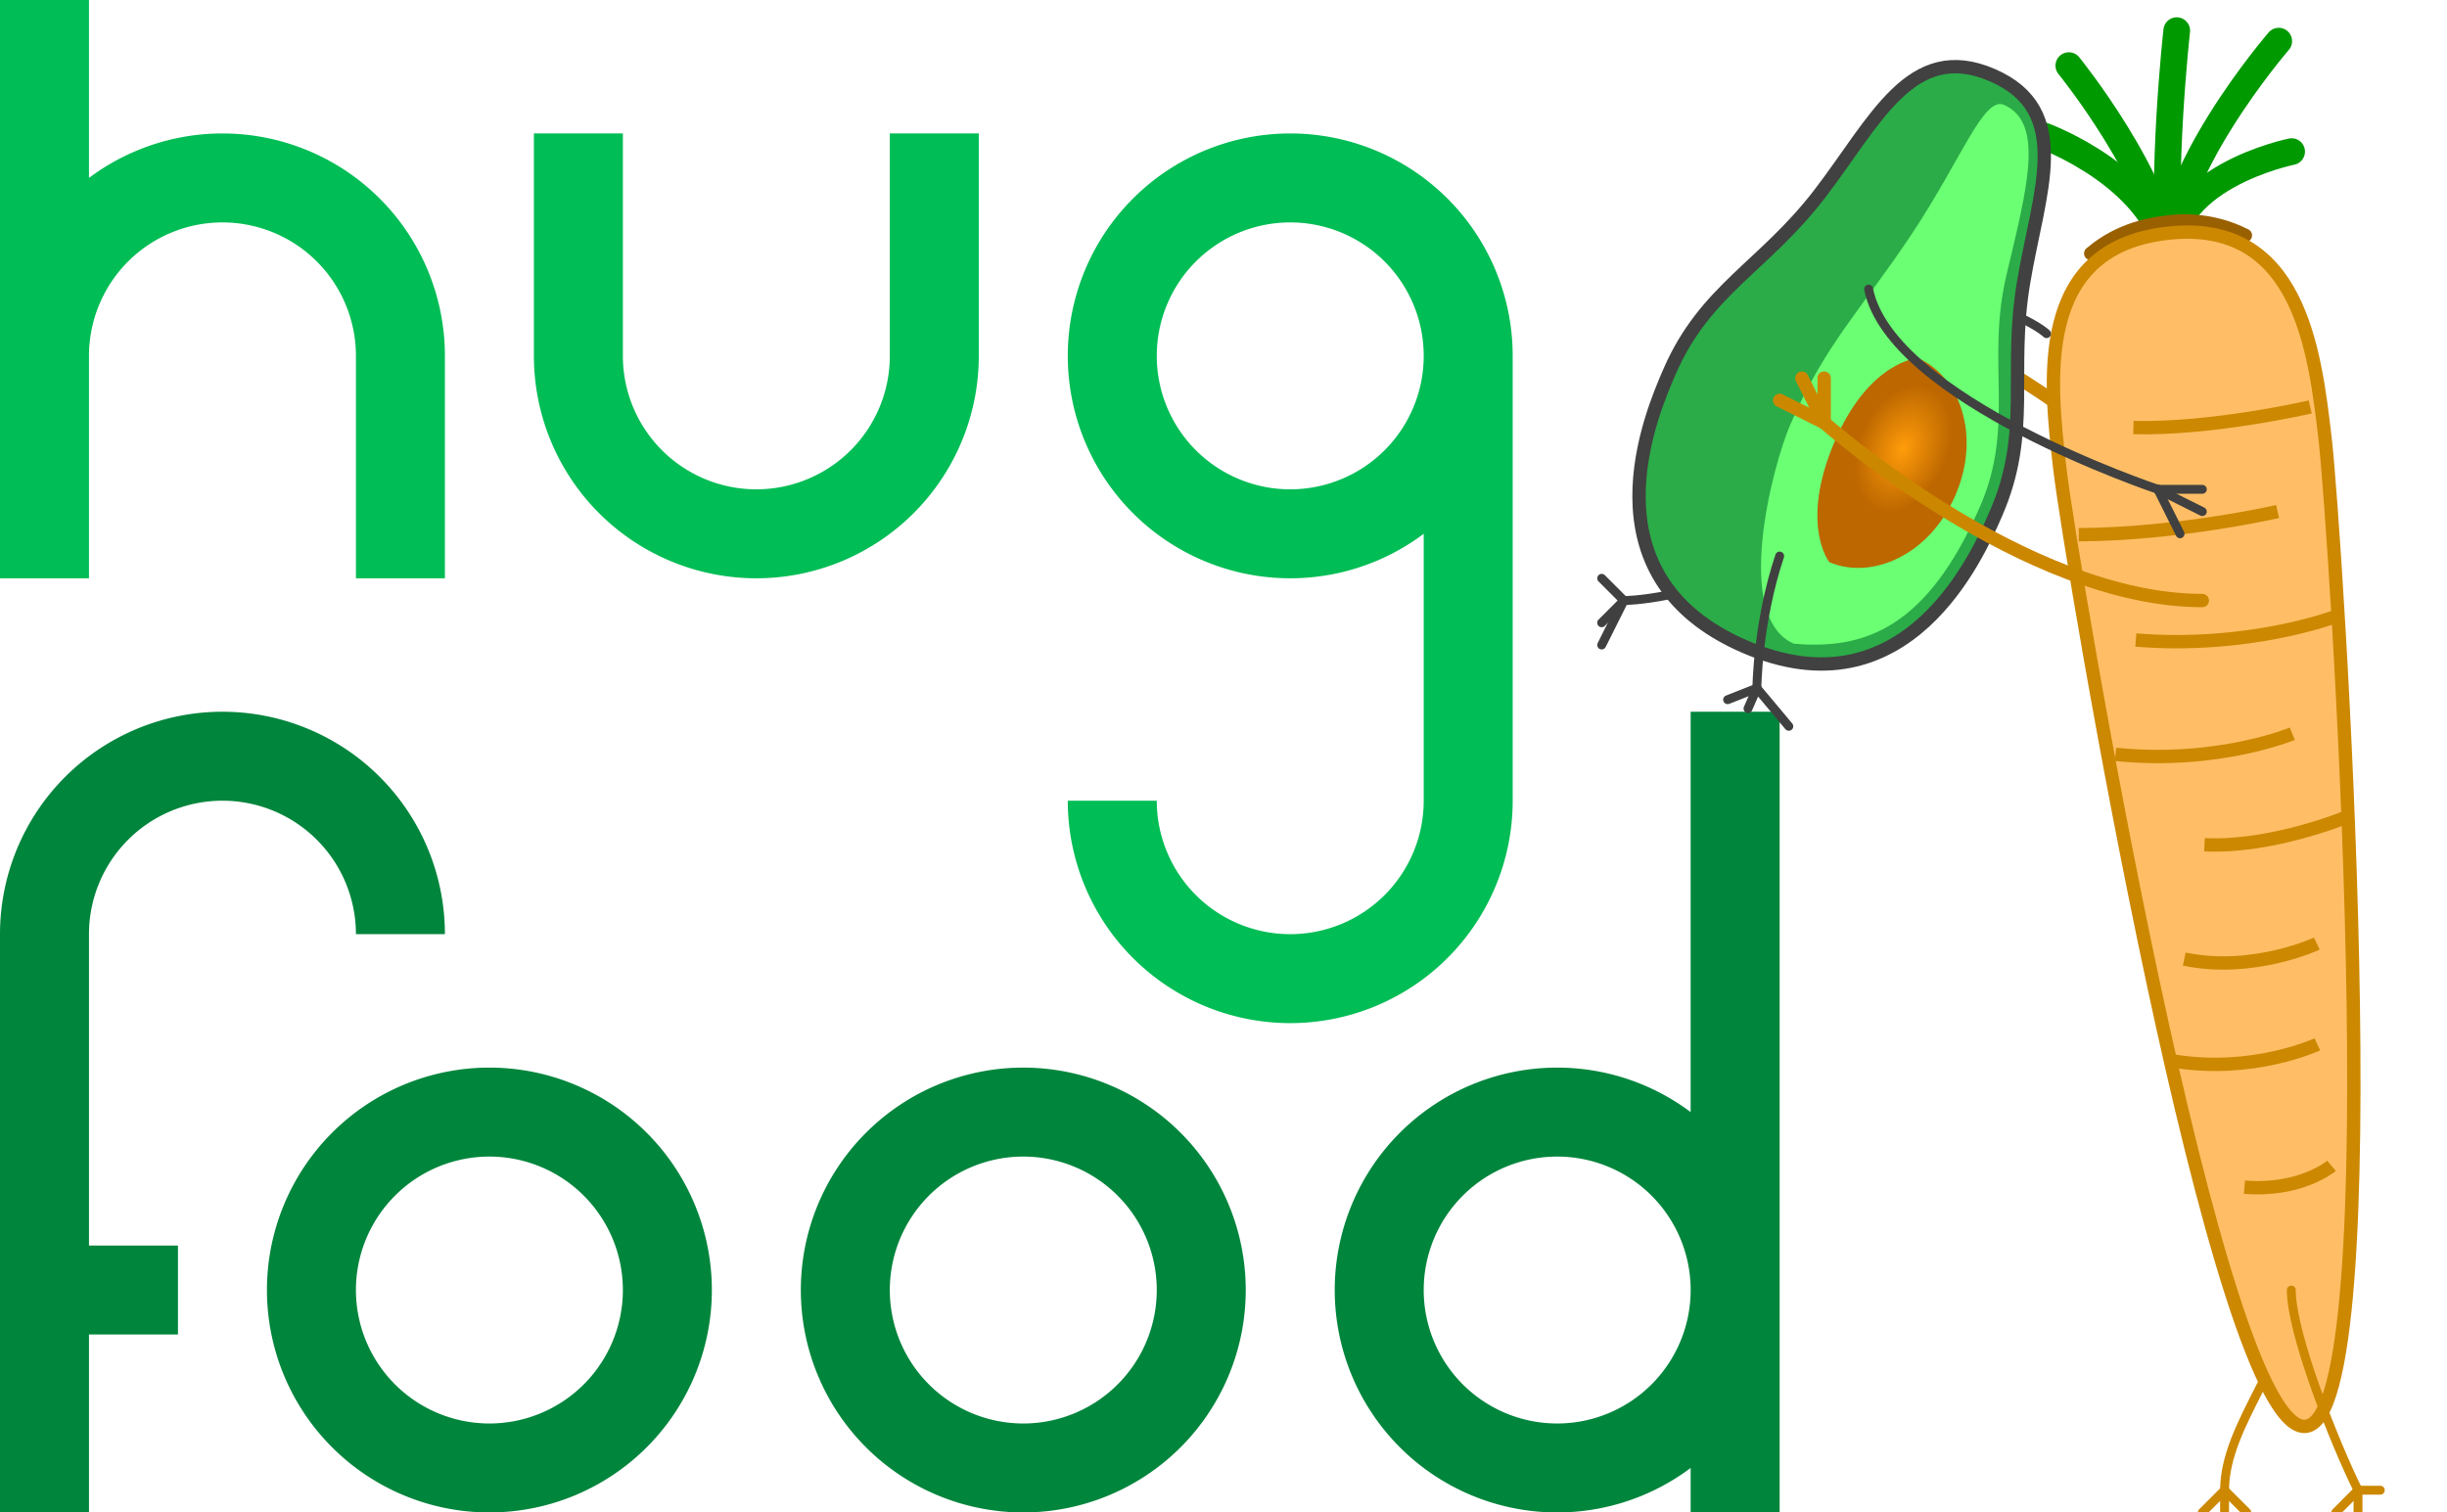
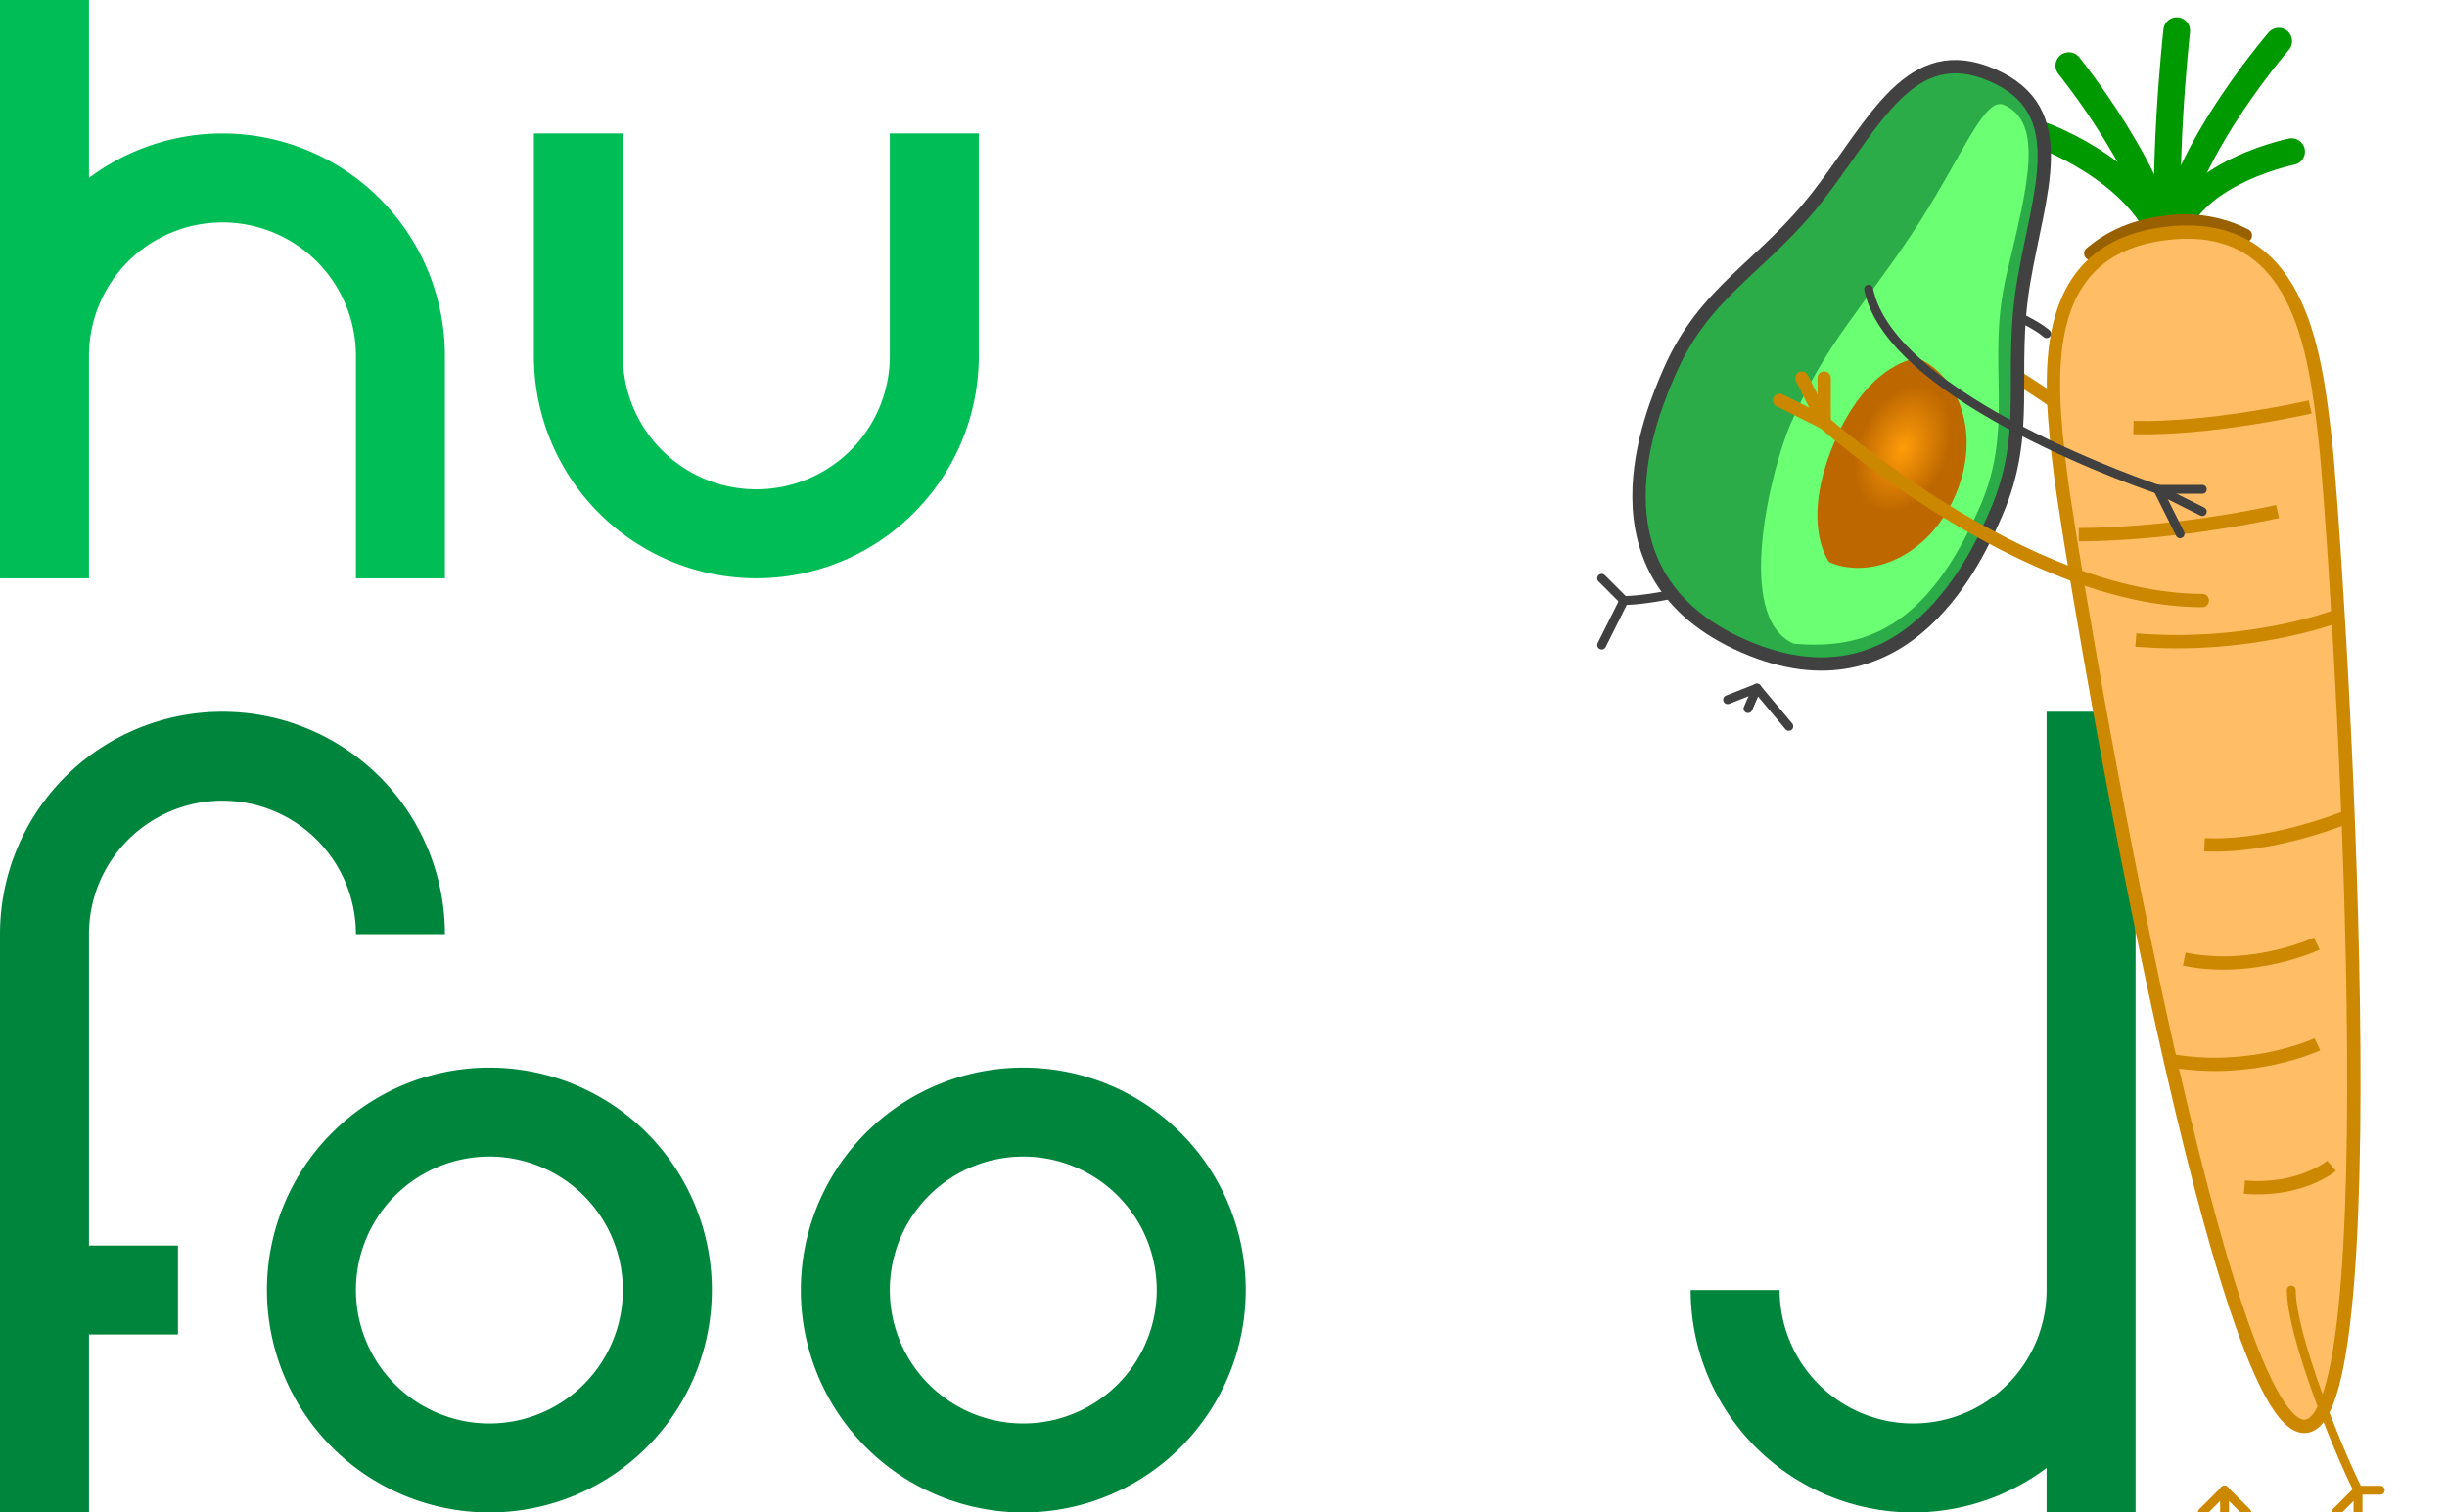
<svg xmlns="http://www.w3.org/2000/svg" xmlns:ns1="http://sodipodi.sourceforge.net/DTD/sodipodi-0.dtd" xmlns:ns2="http://www.inkscape.org/namespaces/inkscape" xmlns:xlink="http://www.w3.org/1999/xlink" width="55" height="34" stroke-width="2" fill="none" version="1.1" id="svg20" ns1:docname="hugfood-w-icon.svg" ns2:version="1.1 (c68e22c387, 2021-05-23)">
  <defs id="defs24">
    <linearGradient ns2:collect="always" id="color-avocado-seed">
      <stop style="stop-color:#ff9c0a;stop-opacity:1" offset="0" id="stop1604" />
      <stop style="stop-color:#bc6700;stop-opacity:1" offset="1" id="stop1606" />
    </linearGradient>
    <linearGradient id="avocolor" ns2:swatch="gradient">
      <stop style="stop-color:#89ff92;stop-opacity:1" offset="0" id="stop4479" />
      <stop style="stop-color:#02b900;stop-opacity:1" offset="1" id="stop4481" />
    </linearGradient>
    <linearGradient id="linearGradient24460" ns2:swatch="solid">
      <stop style="stop-color:#2bac48;stop-opacity:1;" offset="0" id="stop24458" />
    </linearGradient>
    <linearGradient id="linearGradient21022" ns2:swatch="solid">
      <stop style="stop-color:#6bff73;stop-opacity:1;" offset="0" id="stop21020" />
    </linearGradient>
    <linearGradient id="linearGradient18158" ns2:swatch="solid">
      <stop style="stop-color:#bf7d56;stop-opacity:1;" offset="0" id="stop18293" />
    </linearGradient>
    <linearGradient id="linearGradient18158-1">
      <stop style="stop-color:#55be77;stop-opacity:1;" offset="0" id="stop18203" />
    </linearGradient>
    <linearGradient id="linearGradient18158-8">
      <stop style="stop-color:#55be77;stop-opacity:1;" offset="0" id="stop18200" />
    </linearGradient>
    <linearGradient id="linearGradient18158-1-6" ns2:swatch="solid">
      <stop style="stop-color:#55be77;stop-opacity:1;" offset="0" id="stop18156" />
    </linearGradient>
    <linearGradient ns2:collect="always" xlink:href="#linearGradient21022" id="linearGradient925" x1="-4" y1="0" x2="4" y2="0" gradientUnits="userSpaceOnUse" gradientTransform="matrix(0.714,0,0,1,1,0)" />
    <linearGradient ns2:collect="always" xlink:href="#linearGradient24460" id="linearGradient1556" x1="-4.2" y1="0" x2="4.2" y2="0" gradientUnits="userSpaceOnUse" />
    <radialGradient ns2:collect="always" xlink:href="#color-avocado-seed" id="radialGradient1603" cx="3.25" cy="1.167" fx="3.25" fy="1.167" r="2.5" gradientTransform="matrix(0.4,0,0,0.6,0.2,0.8)" gradientUnits="userSpaceOnUse" />
  </defs>
  <ns1:namedview id="namedview22" pagecolor="#ffffff" bordercolor="#666666" borderopacity="1.0" ns2:pageshadow="2" ns2:pageopacity="0.0" ns2:pagecheckerboard="0" showgrid="true" ns2:zoom="16" ns2:cx="15.4375" ns2:cy="21.90625" ns2:window-width="1920" ns2:window-height="1137" ns2:window-x="2552" ns2:window-y="-8" ns2:window-maximized="1" ns2:current-layer="svg20" objecttolerance="20" ns2:snap-path-mask="true" gridtolerance="10000" ns2:snap-tangential="true" ns2:snap-perpendicular="true" guidetolerance="10000">
    <ns1:guide position="0,34" orientation="0,55" id="guide13589" />
    <ns1:guide position="55,34" orientation="34,0" id="guide13591" />
    <ns1:guide position="55,0" orientation="0,-55" id="guide13593" />
    <ns1:guide position="0,0" orientation="-34,0" id="guide13595" />
    <ns2:grid type="xygrid" id="grid13597" spacingx="0.5" units="px" originx="0" spacingy="0.5" dotted="false" />
  </ns1:namedview>
  <rect width="100%" height="100%" fill="white" stroke-width="0" id="rect2" x="0" y="0" />
  <g id="hug" stroke="#00bd55">
    <path transform="translate(5,13)" d="m -4 -13 v 13 v -5 a 4 4 0 0 1 8 0 v 5" id="path4" />
    <path transform="translate(17,13)" d="m -4 -10 v 5 a 4 4 0 0 0 8 0 v -5" id="path6" />
-     <path transform="translate(29,13)" d="m 4 -5 a 4 4 0 1 0 -8 0 a 4 4 0 0 0 8 0 v 10 a 4 4 0 0 1 -8 0" id="path8" />
  </g>
  <g id="food" stroke="#00853c">
    <path transform="translate(5,34)" d="m -4 0 v -13 a 4 4 0 0 1 8 0 m -8 8 h 3" id="path11" />
    <path transform="translate(11,34)" d="m 0 -9 a 4 4 0 0 0 0 8 a 4 4 0 0 0 0 -8" id="path13" />
    <path transform="translate(23,34)" d="m 0 -9 a 4 4 0 0 0 0 8 a 4 4 0 0 0 0 -8" id="path15" />
-     <path transform="translate(35,34)" d="m 4 -5 a 4 4 0 0 0 -8 0 a 4 4 0 0 0 8 0 m 0 -13 v 18" id="path17" />
+     <path transform="translate(35,34)" d="m 4 -5 a 4 4 0 0 0 8 0 m 0 -13 v 18" id="path17" />
  </g>
  <g id="carrot" ns2:transform-center-x="2.1857618" ns2:transform-center-y="-13.65516" transform="rotate(-6.651,50.464,-0.914)">
    <path style="fill:none;stroke:#cc8700;stroke-width:0.3;stroke-linecap:round;stroke-linejoin:round;stroke-miterlimit:4;stroke-dasharray:none;stroke-opacity:1" d="m 42.572,6.637 c 2.367,1.283 5.935,5.223 5.935,5.223" id="carrot-arm-right" ns1:nodetypes="cc" />
    <g id="carrot-green" style="stroke:#009900;stroke-width:0.6;stroke-linecap:round">
      <path d="M 48,5.75 C 48,3.75 45.5,2.5 45.5,2.5" id="path1113" />
      <path d="M 48,5.75 C 48,3.75 46.25,1 46.25,1" id="path1115" />
      <path d="m 48,5.75 c 0,-2 0.75,-5.25 0.75,-5.25" id="path1117" />
      <path d="M 48,5.75 C 48,3.75 51,1 51,1" id="path1119" />
      <path d="m 48,5.75 c 0,-2 3,-2.25 3,-2.25" id="path1121" />
    </g>
    <path d="M 46.25,5.25 C 47,4.75 47.744,4.757 48,4.75 c 0.244,-0.006 1,0 1.75,0.5" id="carrot-brown" style="fill:none;stroke:#996000;stroke-width:0.3;stroke-linecap:round;stroke-linejoin:miter;stroke-miterlimit:4;stroke-dasharray:none;stroke-opacity:1" />
    <g id="carrot-foot-front" style="stroke:#cc8800;stroke-width:0.2;stroke-linecap:round;stroke-linejoin:round;stroke-miterlimit:4;stroke-dasharray:none;stroke-opacity:1">
-       <path d="m 48.029,28.919 c -0.146,1.523 -1.837,2.806 -2.011,4.296" ns1:nodetypes="cc" style="stroke:#cc8800;stroke-opacity:1" id="path6648" />
      <path d="m 46.017,33.215 -0.555,0.439" ns1:nodetypes="cc" style="stroke:#cc8800;stroke-opacity:1" id="path6650" />
      <path d="m 46.017,33.215 0.439,0.555" ns1:nodetypes="cc" style="stroke:#cc8800;stroke-opacity:1" id="path6652" />
      <path d="m 45.96,33.711 0.058,-0.497" ns1:nodetypes="cc" style="stroke:#cc8800;stroke-opacity:1" id="path6654" />
    </g>
    <g id="carrot-body" style="fill:#ffbe65;fill-opacity:1;stroke:#cc8800;stroke-width:0.3;stroke-miterlimit:4;stroke-dasharray:none;stroke-opacity:1">
      <path d="m 48,32 c -2,0 -3,-20 -3,-22 0,-2 0,-5 3,-5 3,0 3,3 3,5 0,2 -1,22 -3,22 z" id="path1125" />
      <path d="m 46,23.5 c 1.75,0.5 3.25,0 3.25,0" id="path1127" />
      <path d="m 47.25,26.5 c 1.25,0.25 2,-0.25 2,-0.25" id="path1129" />
      <path d="m 45.25,11.5 c 2.25,0.25 4.5,0 4.5,0" id="path1131" />
      <path d="m 46.75,9.25 c 1.75,0.25 4,0 4,0" id="path1133" />
      <path d="M 47.25,18.75 C 48.75,19 50.5,18.5 50.5,18.5" id="path1135" />
      <path d="m 46.5,21.25 c 1.5,0.5 3,0 3,0" id="path1137" />
-       <path d="m 45.5,16.5 c 2.25,0.5 4,0 4,0" id="path1139" />
      <path d="m 46.25,14 c 2.5,0.5 4.5,0 4.5,0" id="path1141" />
    </g>
    <g id="carrot-foot-back" style="stroke:#cc8800;stroke-width:0.2;stroke-linecap:round;stroke-linejoin:round;stroke-miterlimit:4;stroke-dasharray:none;stroke-opacity:1">
      <path d="m 48.029,28.919 c -0.116,0.993 0.588,3.592 0.969,4.643" ns1:nodetypes="cc" style="stroke:#cc8800;stroke-opacity:1" id="path12361" />
      <path d="m 48.997,33.562 -0.058,0.497" ns1:nodetypes="cc" style="stroke:#cc8800;stroke-opacity:1" id="path12363" />
      <path d="m 48.997,33.562 0.497,0.058" ns1:nodetypes="cc" style="stroke:#cc8800;stroke-opacity:1" id="path12365" />
      <path d="M 48.443,34.001 48.997,33.562" ns1:nodetypes="cc" style="stroke:#cc8800;stroke-opacity:1" id="path12367" />
    </g>
  </g>
  <g id="avocado" transform="rotate(23.5,1.5,105)">
    <g id="avocado-arm-left" style="stroke:#404040;stroke-width:0.2;stroke-linecap:round;stroke-linejoin:round;stroke-miterlimit:4;stroke-dasharray:none;stroke-opacity:1" transform="translate(-36.862,-7.252)">
      <path style="fill:none;stroke:#404040;stroke-width:0.2;stroke-linecap:round;stroke-linejoin:round;stroke-miterlimit:4;stroke-dasharray:none;stroke-opacity:1" d="M 37.602,5.174 C 39.636,4.835 40.293,5.095 40.293,5.095" id="path8229" ns1:nodetypes="cc" />
    </g>
    <g id="avocado-foot-back" style="stroke:#404040;stroke-width:0.2;stroke-linecap:round;stroke-linejoin:round;stroke-miterlimit:4;stroke-dasharray:none;stroke-opacity:1" transform="translate(-38.295,-7.008)">
      <path style="fill:none;stroke:#404040;stroke-width:0.2;stroke-linecap:round;stroke-linejoin:round;stroke-miterlimit:4;stroke-dasharray:none;stroke-opacity:1" d="m 38.217,11.829 c -1.435,1.715 -2.811,2.313 -2.811,2.313" id="path2688" ns1:nodetypes="cc" />
      <path style="fill:none;stroke:#404040;stroke-width:0.2;stroke-linecap:round;stroke-linejoin:round;stroke-miterlimit:4;stroke-dasharray:none;stroke-opacity:1" d="m 35.407,14.141 -0.06,1.116" id="path2723" ns1:nodetypes="cc" />
-       <path style="fill:none;stroke:#404040;stroke-width:0.2;stroke-linecap:round;stroke-linejoin:round;stroke-miterlimit:4;stroke-dasharray:none;stroke-opacity:1" d="M 35.407,14.141 35.147,14.799" id="path2725" ns1:nodetypes="cc" />
      <path style="fill:none;stroke:#404040;stroke-width:0.2;stroke-linecap:round;stroke-linejoin:round;stroke-miterlimit:4;stroke-dasharray:none;stroke-opacity:1" d="M 35.407,14.141 34.749,13.882" id="path2727" ns1:nodetypes="cc" />
    </g>
    <g id="avocado-body">
      <path d="M 0,7 C -4,7 -4,3 -4,2 -4,0 -3,-1 -2.5,-3 -2,-5 -2,-7 0,-7 2,-7 2,-5 2.5,-3 3,-1 4,0 4,2 4,3 4,7 0,7" style="fill:url(#linearGradient1556);fill-opacity:1;fill-rule:nonzero;stroke:#414141;stroke-width:0.3;stroke-miterlimit:4;stroke-dasharray:none;stroke-opacity:1" id="path1145" />
      <path d="M 1,6.5 C -0.5,6.5 -1.036,3.011 -1.036,2.011 -1.036,0.011 -0.598,-1 -0.241,-3 0.116,-5 0,-6.5 0.508,-6.492 1.5,-6.477 1.72,-5.016 2.077,-3.016 2.434,-1.016 3.609,0 3.609,2 3.609,5 2.5,6 1,6.5" style="fill:url(#linearGradient925);fill-opacity:1;fill-rule:nonzero;stroke:none;stroke-width:0.338;stroke-miterlimit:4;stroke-dasharray:none;stroke-opacity:1" id="path1147" ns1:nodetypes="csssssc" />
      <path style="fill:url(#radialGradient1603);fill-opacity:1;stroke:none;stroke-width:1px;stroke-linecap:butt;stroke-linejoin:miter;stroke-opacity:1" d="M 1,-0.5 C 1,-0.5 0,0 0.031,2.031 0.062,4 1,4.5 1,4.5 2,4.5 3,3.5 3,2 3,0.5 2,-0.5 1,-0.5" id="path1562" ns1:nodetypes="csssc" />
    </g>
    <g id="avocado-foot-front" style="stroke:#404040;stroke-width:0.2;stroke-linecap:round;stroke-linejoin:round;stroke-miterlimit:4;stroke-dasharray:none;stroke-opacity:1" transform="translate(-36.862,-7.252)">
-       <path style="fill:none;stroke:#404040;stroke-width:0.2;stroke-linecap:round;stroke-linejoin:round;stroke-miterlimit:4;stroke-dasharray:none;stroke-opacity:1" d="M 36.785,12.072 C 36.924,13.647 37.5,15 37.5,15" id="path3518" ns1:nodetypes="cc" />
      <path style="fill:none;stroke:#404040;stroke-width:0.2;stroke-linecap:round;stroke-linejoin:round;stroke-miterlimit:4;stroke-dasharray:none;stroke-opacity:1" d="m 37.5,15 1,0.5" id="path3520" ns1:nodetypes="cc" />
      <path style="fill:none;stroke:#404040;stroke-width:0.2;stroke-linecap:round;stroke-linejoin:round;stroke-miterlimit:4;stroke-dasharray:none;stroke-opacity:1" d="m 37.5,15 v 0.5" id="path3522" ns1:nodetypes="cc" />
      <path style="fill:none;stroke:#404040;stroke-width:0.2;stroke-linecap:round;stroke-linejoin:round;stroke-miterlimit:4;stroke-dasharray:none;stroke-opacity:1" d="M 37.5,15 37,15.5" id="path3524" ns1:nodetypes="cc" />
    </g>
    <g id="avocado-arm-right" style="stroke:#404040;stroke-width:0.2;stroke-linecap:round;stroke-linejoin:round;stroke-miterlimit:4;stroke-dasharray:none;stroke-opacity:1" transform="translate(-36.862,-7.252)">
      <path style="fill:none;stroke:#404040;stroke-width:0.2;stroke-linecap:round;stroke-linejoin:round;stroke-miterlimit:4;stroke-dasharray:none;stroke-opacity:1" d="m 36.226,5.772 c 1.455,2.093 7.755,1.535 7.755,1.535" id="path7477" ns1:nodetypes="cc" />
      <path style="fill:none;stroke:#404040;stroke-width:0.2;stroke-linecap:round;stroke-linejoin:round;stroke-miterlimit:4;stroke-dasharray:none;stroke-opacity:1" d="m 43.982,7.307 0.857,0.718" id="path7479" ns1:nodetypes="cc" />
      <path style="fill:none;stroke:#404040;stroke-width:0.2;stroke-linecap:round;stroke-linejoin:round;stroke-miterlimit:4;stroke-dasharray:none;stroke-opacity:1" d="m 43.982,7.307 0.917,-0.399" id="path7481" ns1:nodetypes="cc" />
      <path style="fill:none;stroke:#404040;stroke-width:0.2;stroke-linecap:round;stroke-linejoin:round;stroke-miterlimit:4;stroke-dasharray:none;stroke-opacity:1" d="m 43.982,7.307 1.116,0.06" id="path7483" ns1:nodetypes="cc" />
    </g>
    <g id="carrot-arm-left" style="stroke:#cc8700;stroke-width:0.3;stroke-linecap:round;stroke-linejoin:round;stroke-miterlimit:4;stroke-dasharray:none;stroke-opacity:1" transform="translate(-36.862,-7.252)">
      <path d="M 36.506,8.922 35.389,8.863" ns1:nodetypes="cc" style="stroke-width:0.3;stroke-miterlimit:4;stroke-dasharray:none" id="path12392" />
      <path d="m 36.506,8.922 c 0,0 5.722,1.874 9.39,0.279" style="stroke-width:0.3;stroke-miterlimit:4;stroke-dasharray:none" ns1:nodetypes="cc" id="path12394" />
      <path d="m 36.107,8.005 0.399,0.917" ns1:nodetypes="cc" style="stroke-width:0.3;stroke-miterlimit:4;stroke-dasharray:none" id="path12396" />
      <path d="M 36.506,8.922 35.648,8.205" ns1:nodetypes="cc" style="stroke-width:0.3;stroke-miterlimit:4;stroke-dasharray:none" id="path12398" />
    </g>
  </g>
</svg>